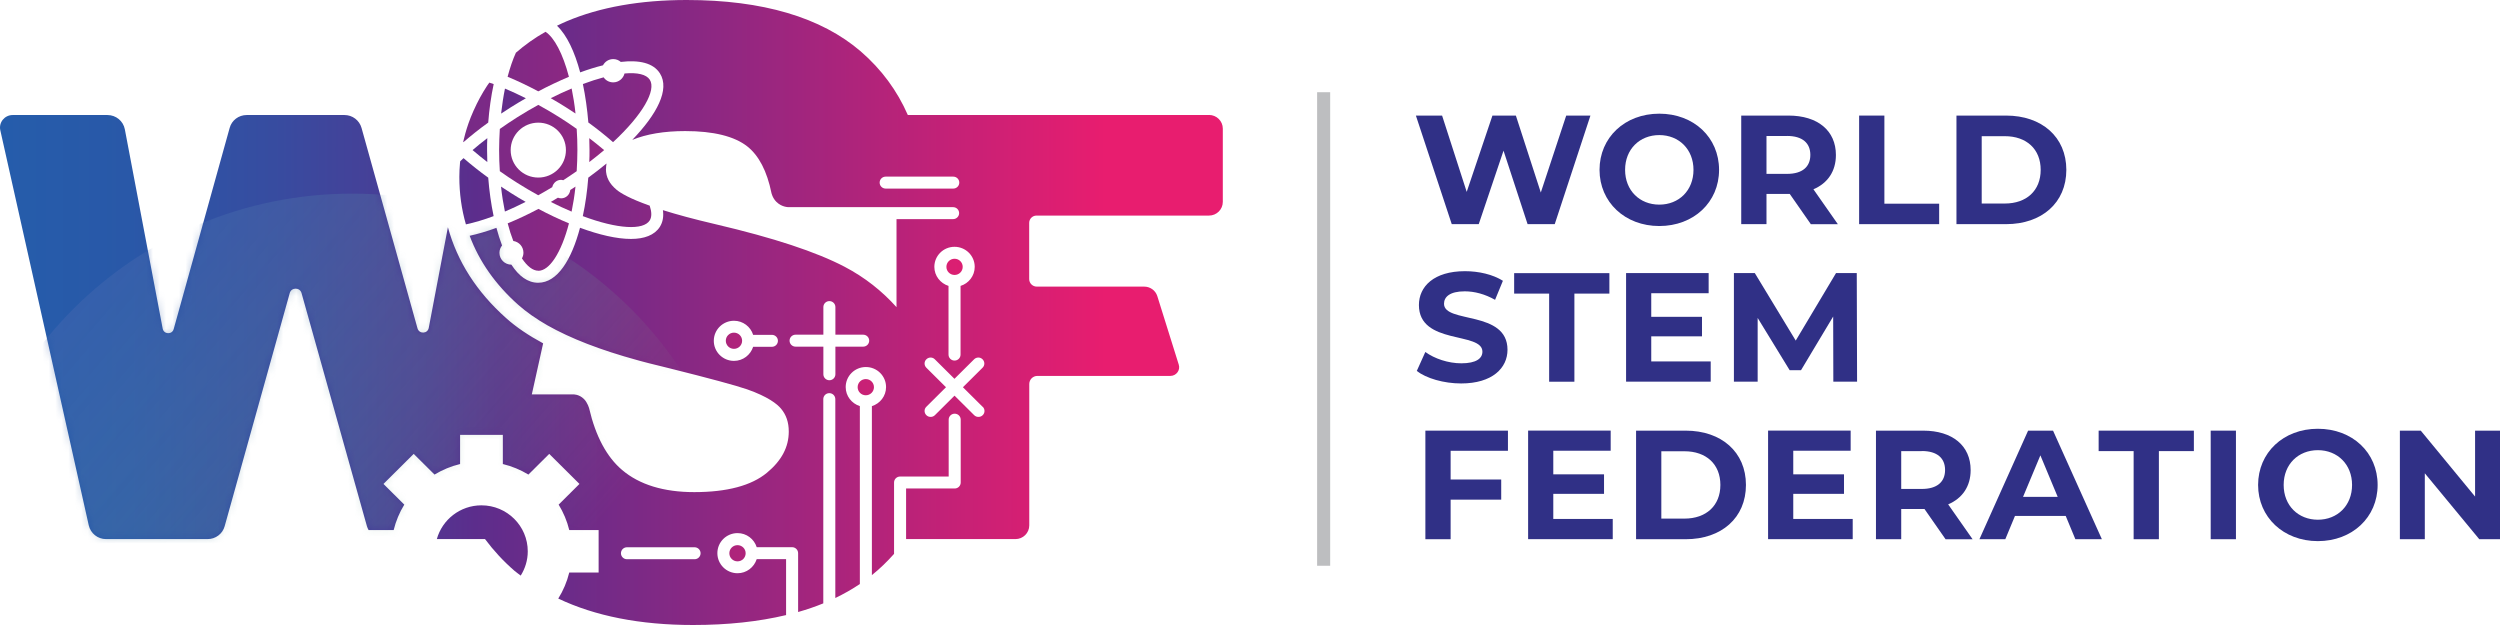
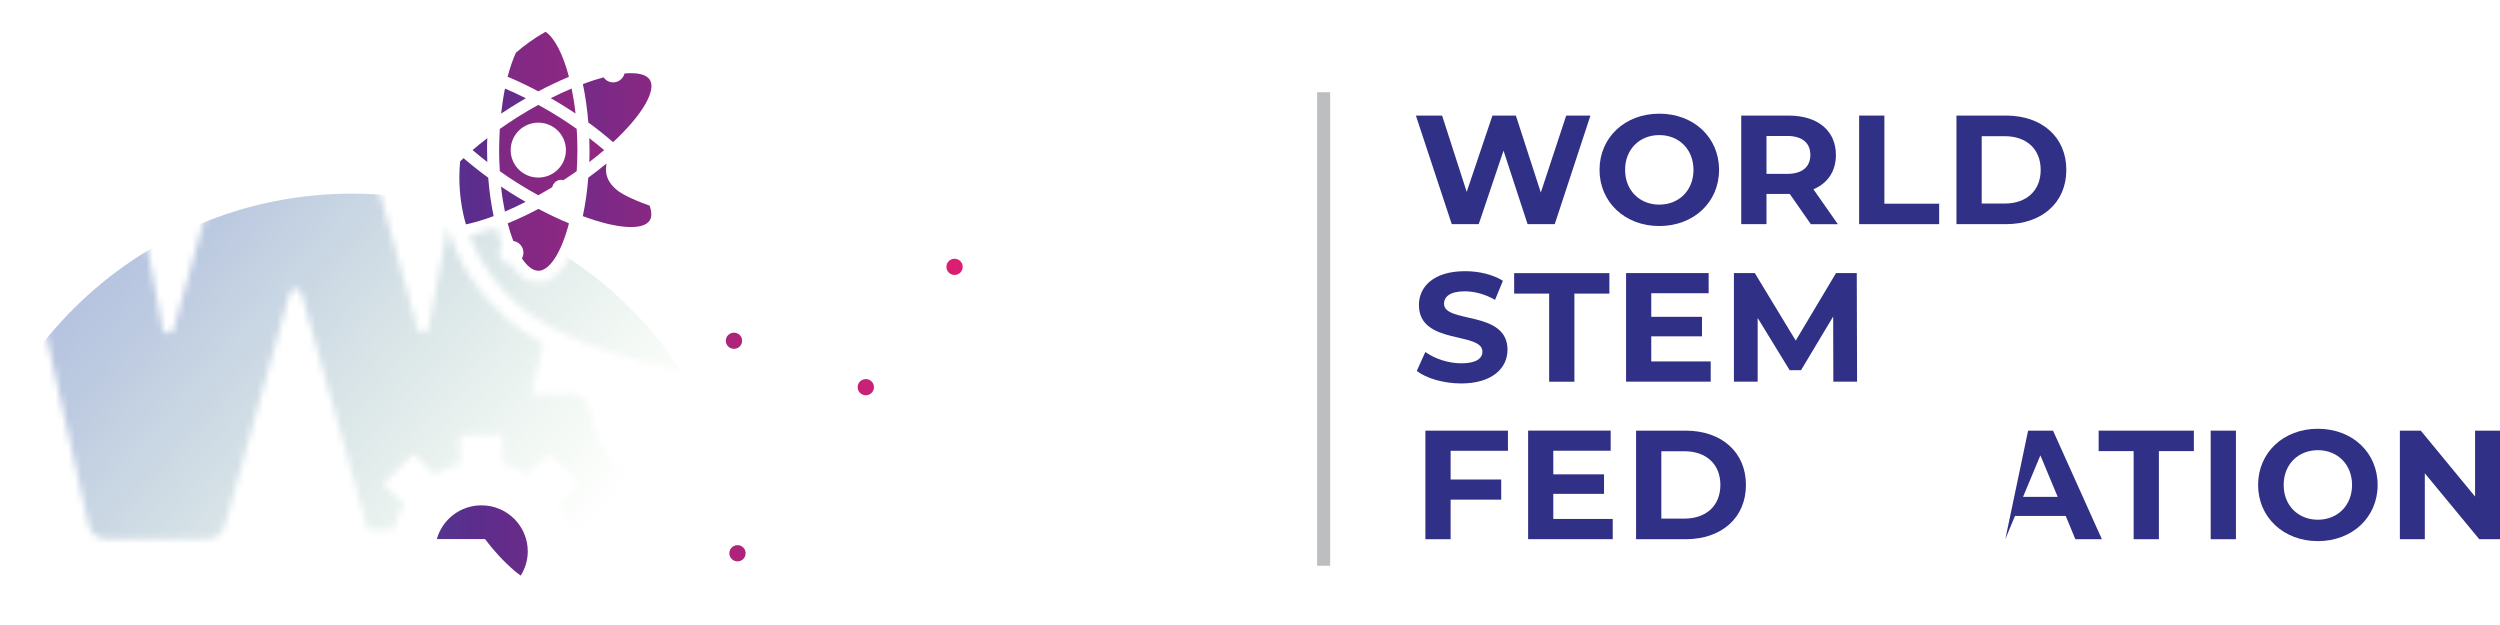
<svg xmlns="http://www.w3.org/2000/svg" width="384" height="96" viewBox="0 0 384 96" fill="none">
  <path d="M244.291 17.752L238.808 34.429H234.637L230.941 23.142L227.135 34.429H222.989L217.48 17.752H221.505L225.287 29.474L229.238 17.752H232.838L236.668 29.571L240.571 17.752H244.291Z" fill="#303086" />
  <path d="M245.688 26.089C245.688 21.135 249.566 17.461 254.868 17.461C260.169 17.461 264.048 21.11 264.048 26.089C264.048 31.068 260.145 34.718 254.868 34.718C249.591 34.718 245.688 31.044 245.688 26.089ZM260.12 26.089C260.12 22.923 257.871 20.748 254.868 20.748C251.864 20.748 249.615 22.911 249.615 26.089C249.615 29.268 251.864 31.431 254.868 31.431C257.871 31.431 260.12 29.268 260.12 26.089Z" fill="#303086" />
  <path d="M278.141 34.429L274.907 29.788H271.332V34.429H267.453V17.752H274.712C279.199 17.752 281.996 20.06 281.996 23.806C281.996 26.308 280.731 28.145 278.542 29.075L282.299 34.441H278.129L278.141 34.429ZM274.493 20.894H271.332V26.707H274.493C276.864 26.707 278.068 25.607 278.068 23.794C278.068 21.982 276.864 20.882 274.493 20.882V20.894Z" fill="#303086" />
  <path d="M285.562 17.752H289.441V31.287H297.855V34.429H285.562V17.752Z" fill="#303086" />
  <path d="M300.512 17.752H308.136C313.619 17.752 317.389 21.039 317.389 26.09C317.389 31.142 313.619 34.429 308.136 34.429H300.512V17.752ZM307.941 31.262C311.273 31.262 313.449 29.281 313.449 26.09C313.449 22.9 311.273 20.918 307.941 20.918H304.39V31.262H307.941Z" fill="#303086" />
  <path d="M217.618 56.978L218.931 54.065C220.342 55.092 222.457 55.805 224.464 55.805C226.762 55.805 227.698 55.044 227.698 54.017C227.698 50.899 217.946 53.038 217.946 46.851C217.946 44.011 220.244 41.654 225.023 41.654C227.139 41.654 229.291 42.15 230.847 43.129L229.643 46.053C228.087 45.171 226.482 44.748 224.987 44.748C222.688 44.748 221.801 45.606 221.801 46.657C221.801 49.727 231.552 47.612 231.552 53.727C231.552 56.518 229.23 58.899 224.427 58.899C221.764 58.899 219.077 58.114 217.594 56.965L217.618 56.978Z" fill="#303086" />
  <path d="M237.949 45.097H232.574V41.955H247.202V45.097H241.827V58.632H237.949V45.097Z" fill="#303086" />
  <path d="M262.764 55.528V58.622H249.766V41.945H262.448V45.039H253.632V48.664H261.426V51.661H253.632V55.516H262.764V55.528Z" fill="#303086" />
  <path d="M281.6 58.622L281.576 48.616L276.639 56.858H274.888L269.976 48.834V58.622H266.328V41.945H269.538L275.824 52.314L282.013 41.945H285.199L285.248 58.622H281.6Z" fill="#303086" />
  <path d="M222.816 69.241V73.652H230.586V76.746H222.816V82.824H218.938V66.147H231.62V69.241H222.816Z" fill="#303086" />
  <path d="M247.717 79.722V82.815H234.719V66.139H247.401V69.232H238.585V72.858H246.379V75.855H238.585V79.71H247.717V79.722Z" fill="#303086" />
  <path d="M251.301 66.147H258.925C264.408 66.147 268.178 69.434 268.178 74.486C268.178 79.537 264.421 82.824 258.925 82.824H251.301V66.147ZM258.73 79.658C262.062 79.658 264.25 77.676 264.25 74.486C264.25 71.296 262.074 69.314 258.73 69.314H255.18V79.658H258.73Z" fill="#303086" />
-   <path d="M284.576 79.722V82.815H271.578V66.139H284.26V69.232H275.445V72.858H283.239V75.855H275.445V79.71H284.576V79.722Z" fill="#303086" />
-   <path d="M298.836 82.824L295.602 78.184H292.027V82.824H288.148V66.147H295.407C299.894 66.147 302.691 68.456 302.691 72.202C302.691 74.703 301.426 76.54 299.238 77.471L302.995 82.836H298.824L298.836 82.824ZM295.189 69.29H292.027V75.102H295.189C297.56 75.102 298.763 74.002 298.763 72.19C298.763 70.377 297.56 69.277 295.189 69.277V69.29Z" fill="#303086" />
-   <path d="M317.293 79.247H309.499L308.015 82.824H304.039L311.517 66.147H315.347L322.849 82.824H318.776L317.293 79.247ZM316.064 76.323L313.402 69.942L310.739 76.323H316.064Z" fill="#303086" />
+   <path d="M317.293 79.247H309.499L308.015 82.824L311.517 66.147H315.347L322.849 82.824H318.776L317.293 79.247ZM316.064 76.323L313.402 69.942L310.739 76.323H316.064Z" fill="#303086" />
  <path d="M327.726 69.29H322.352V66.147H336.979V69.29H331.605V82.824H327.726V69.29Z" fill="#303086" />
  <path d="M339.562 66.147H343.441V82.824H339.562V66.147Z" fill="#303086" />
  <path d="M346.844 74.488C346.844 69.533 350.723 65.859 356.024 65.859C361.325 65.859 365.204 69.509 365.204 74.488C365.204 79.467 361.301 83.116 356.024 83.116C350.747 83.116 346.844 79.442 346.844 74.488ZM361.277 74.488C361.277 71.322 359.027 69.146 356.024 69.146C353.021 69.146 350.771 71.309 350.771 74.488C350.771 77.666 353.021 79.829 356.024 79.829C359.027 79.829 361.277 77.666 361.277 74.488Z" fill="#303086" />
  <path d="M384.002 66.147V82.824H380.817L372.451 72.697V82.824H368.621V66.147H371.831L380.172 76.274V66.147H384.002Z" fill="#303086" />
  <path d="M204.315 14.164H202.309V86.901H204.315V14.164Z" fill="#BDBEC0" />
  <path d="M76.969 17.449C77.467 17.123 77.966 16.785 78.477 16.471C79.23 15.999 79.996 15.54 80.775 15.093C79.668 14.537 78.598 14.041 77.564 13.606C77.321 14.791 77.127 16.084 76.969 17.449Z" fill="url(#paint0_linear_1145_3894)" />
  <path d="M92.798 23.057C92.08 22.452 91.314 21.836 90.512 21.22C90.536 21.836 90.548 22.452 90.548 23.057C90.548 23.661 90.548 24.289 90.512 24.893C91.314 24.277 92.08 23.661 92.798 23.057Z" fill="url(#paint1_linear_1145_3894)" />
  <path d="M72.578 23.044C73.296 23.661 74.061 24.277 74.852 24.893C74.828 24.277 74.815 23.661 74.815 23.057C74.815 22.452 74.815 21.836 74.852 21.22C74.061 21.824 73.296 22.44 72.578 23.057V23.044Z" fill="url(#paint2_linear_1145_3894)" />
  <path d="M75.005 27.299C73.643 26.32 72.379 25.305 71.199 24.29C71.029 24.447 70.859 24.616 70.688 24.773C70.688 24.882 70.664 24.979 70.652 25.088C70.591 25.776 70.555 26.465 70.555 27.166C70.555 29.728 70.895 32.157 71.564 34.465C72.877 34.187 74.3 33.764 75.82 33.196C75.43 31.335 75.151 29.341 74.993 27.311L75.005 27.299Z" fill="url(#paint3_linear_1145_3894)" />
  <path d="M82.683 16.108C81.625 16.688 80.555 17.316 79.461 18.005C78.537 18.585 77.649 19.189 76.773 19.806C76.713 20.857 76.664 21.933 76.664 23.044C76.664 24.156 76.701 25.244 76.773 26.295C77.637 26.911 78.537 27.516 79.461 28.096C80.555 28.785 81.625 29.413 82.671 29.993C83.388 29.594 84.106 29.183 84.823 28.748C84.969 28.108 85.504 27.624 86.185 27.624C86.306 27.624 86.404 27.661 86.513 27.685C87.23 27.226 87.911 26.754 88.58 26.295C88.641 25.244 88.689 24.168 88.689 23.044C88.689 21.921 88.653 20.845 88.58 19.794C87.729 19.189 86.841 18.585 85.893 17.993C84.799 17.304 83.716 16.676 82.659 16.096L82.683 16.108ZM82.683 27.274C80.336 27.274 78.439 25.389 78.439 23.056C78.439 20.724 80.336 18.839 82.683 18.839C85.03 18.839 86.926 20.724 86.926 23.056C86.926 25.389 85.03 27.274 82.683 27.274Z" fill="url(#paint4_linear_1145_3894)" />
-   <path d="M87.593 29.182C87.52 29.895 86.936 30.463 86.194 30.463C86.024 30.463 85.854 30.427 85.696 30.366C85.331 30.584 84.966 30.813 84.602 31.019C85.708 31.575 86.766 32.07 87.799 32.505C88.043 31.309 88.249 30.028 88.395 28.662C88.128 28.843 87.86 29.013 87.593 29.182Z" fill="url(#paint5_linear_1145_3894)" />
  <path d="M78.465 29.641C77.954 29.315 77.456 28.988 76.957 28.662C77.103 30.028 77.31 31.309 77.553 32.493C78.599 32.058 79.656 31.55 80.739 31.006C79.972 30.572 79.207 30.112 78.465 29.641Z" fill="url(#paint6_linear_1145_3894)" />
  <path d="M77.977 11.795C79.533 12.436 81.114 13.197 82.683 14.031C84.251 13.197 85.844 12.448 87.388 11.795C86.452 8.23 85.139 5.765 83.789 4.883C82.123 5.825 80.615 6.901 79.242 8.097C78.767 9.137 78.342 10.381 77.965 11.795H77.977Z" fill="url(#paint7_linear_1145_3894)" />
  <path d="M90.37 18.816C91.708 19.782 92.972 20.797 94.164 21.837C98.736 17.607 100.839 13.849 99.806 12.242C99.283 11.432 97.909 11.106 95.927 11.287C95.732 12.072 95.027 12.652 94.188 12.652C93.58 12.652 93.033 12.35 92.717 11.879C91.732 12.145 90.662 12.483 89.531 12.906C89.92 14.767 90.2 16.773 90.37 18.816Z" fill="url(#paint8_linear_1145_3894)" />
  <path d="M82.686 41.595C84.388 41.595 86.212 38.851 87.392 34.307C85.847 33.667 84.267 32.918 82.698 32.084C81.093 32.942 79.513 33.679 77.981 34.307C78.236 35.298 78.528 36.205 78.844 37.014C79.731 37.147 80.4 37.897 80.4 38.815C80.4 39.129 80.315 39.431 80.169 39.685C80.972 40.906 81.847 41.583 82.686 41.583V41.595Z" fill="url(#paint9_linear_1145_3894)" />
-   <path d="M72.778 16.906C72.62 17.268 72.462 17.631 72.316 17.994C72.291 18.054 72.267 18.114 72.243 18.187C71.841 19.214 71.513 20.265 71.258 21.341C71.221 21.498 71.185 21.643 71.148 21.8C71.161 21.812 71.173 21.824 71.185 21.837C72.364 20.821 73.629 19.806 74.991 18.828C75.149 16.785 75.428 14.779 75.83 12.918C75.599 12.834 75.392 12.773 75.161 12.688C75.052 12.846 74.93 13.003 74.82 13.172C74.018 14.392 73.349 15.637 72.778 16.918V16.906Z" fill="url(#paint10_linear_1145_3894)" />
  <path d="M93.082 25.958C93.082 25.656 93.119 25.378 93.167 25.112C92.267 25.849 91.331 26.575 90.359 27.288C90.2 29.342 89.921 31.336 89.519 33.197C94.882 35.203 98.821 35.396 99.794 33.861C100.134 33.33 100.11 32.544 99.794 31.59C96.718 30.502 95.344 29.668 94.724 29.161C93.593 28.218 93.07 27.203 93.07 25.958H93.082Z" fill="url(#paint11_linear_1145_3894)" />
  <path d="M112.027 84.98C112.027 85.669 112.587 86.225 113.28 86.225C113.973 86.225 114.532 85.669 114.532 84.98C114.532 84.291 113.973 83.735 113.28 83.735C112.587 83.735 112.027 84.291 112.027 84.98Z" fill="url(#paint12_linear_1145_3894)" />
  <path d="M112.737 51.094C112.044 51.094 111.484 51.65 111.484 52.339C111.484 53.027 112.044 53.583 112.737 53.583C113.43 53.583 113.989 53.027 113.989 52.339C113.989 51.65 113.43 51.094 112.737 51.094Z" fill="url(#paint13_linear_1145_3894)" />
  <path d="M86.892 16.459C87.403 16.773 87.901 17.111 88.4 17.438C88.254 16.06 88.047 14.779 87.804 13.595C86.77 14.03 85.7 14.525 84.594 15.081C85.372 15.528 86.138 15.975 86.892 16.459Z" fill="url(#paint14_linear_1145_3894)" />
-   <path d="M185.684 17.668H139.443C137.813 13.934 135.406 10.659 132.208 7.891C126.128 2.659 117.13 0 105.458 0C98.357 0 92.156 1.1 87.049 3.263C86.538 3.48 86.052 3.71 85.553 3.952C87.085 5.402 88.277 7.976 89.116 11.118C90.332 10.671 91.499 10.308 92.618 10.03C92.921 9.462 93.505 9.076 94.198 9.076C94.648 9.076 95.049 9.245 95.353 9.511C98.162 9.184 100.339 9.656 101.36 11.263C102.941 13.74 100.874 17.583 97.116 21.486C99.293 20.592 102.017 20.133 105.251 20.133C109.592 20.133 112.802 20.93 114.784 22.489C116.559 23.891 117.811 26.284 118.492 29.631C118.492 29.631 118.65 30.405 119.258 31.009C120.122 31.867 121.179 31.819 121.179 31.819H137.704H146.398C146.908 31.819 147.322 32.23 147.322 32.737C147.322 33.245 146.908 33.656 146.398 33.656H137.704V47.178C135.491 44.713 132.852 42.61 129.74 40.979C125.35 38.683 118.869 36.544 109.908 34.441C106.54 33.656 103.901 32.931 101.822 32.278C101.956 33.233 101.822 34.103 101.348 34.852C100.521 36.133 98.953 36.701 96.91 36.701C94.733 36.701 92.01 36.06 89.091 34.985C87.79 39.891 85.626 43.432 82.659 43.432C81.054 43.432 79.68 42.393 78.549 40.653C77.528 40.653 76.713 39.831 76.713 38.828C76.713 38.405 76.871 38.006 77.115 37.704C76.798 36.858 76.507 35.964 76.251 34.997C74.804 35.529 73.43 35.928 72.141 36.218C73.613 40.157 76.093 43.698 79.583 46.804C80.835 47.915 82.331 48.967 84.058 49.958C87.62 51.976 92.216 53.764 97.955 55.335C98.114 55.384 98.272 55.42 98.442 55.468C99.208 55.674 99.986 55.879 100.801 56.072C100.874 56.085 100.934 56.109 101.007 56.121C101.676 56.29 102.321 56.447 102.953 56.604C109.032 58.127 113.021 59.202 114.772 59.807C117.957 60.931 119.356 62.042 119.964 62.767C120.766 63.722 121.155 64.87 121.155 66.284C121.155 68.665 120.061 70.743 117.799 72.616C115.428 74.586 111.671 75.589 106.637 75.589C101.931 75.589 98.211 74.441 95.56 72.193C93.189 70.187 91.487 66.997 90.49 62.719C90.49 62.719 90.246 61.837 89.699 61.293C88.921 60.52 88.034 60.58 88.034 60.58H81.686L83.425 52.737C81.188 51.529 79.279 50.248 77.722 48.846C73.224 44.834 70.233 40.169 68.798 34.9L65.855 50.369C65.685 51.287 64.384 51.335 64.129 50.441L55.532 19.649C55.204 18.477 54.134 17.668 52.918 17.668H37.889C36.661 17.668 35.591 18.477 35.275 19.649L26.678 50.55C26.435 51.432 25.158 51.372 24.988 50.477L19.176 19.867C18.933 18.586 17.814 17.668 16.501 17.668H1.947C0.706 17.668 -0.23 18.816 0.05 20.024L13.632 80.689C13.911 81.921 15.005 82.804 16.282 82.804H31.895C33.111 82.804 34.193 81.994 34.509 80.822L44.504 45.015C44.759 44.109 46.06 44.109 46.315 45.015L56.359 80.822C56.42 81.027 56.505 81.233 56.614 81.414H60.469C60.809 80.012 61.368 78.707 62.098 77.511L58.9 74.332L63.545 69.716L66.743 72.894C67.947 72.169 69.26 71.613 70.67 71.275V66.791H77.236V71.275C78.647 71.613 79.96 72.169 81.164 72.894L84.362 69.716L89.006 74.332L85.808 77.511C86.538 78.707 87.097 80.012 87.438 81.414H91.949V87.94H87.438C87.085 89.378 86.514 90.719 85.748 91.94C91.389 94.622 98.308 96 106.467 96C111.768 96 116.535 95.48 120.742 94.477V85.885H116.231C115.829 87.13 114.674 88.048 113.288 88.048C111.574 88.048 110.188 86.671 110.188 84.967C110.188 83.263 111.574 81.885 113.288 81.885C114.674 81.885 115.842 82.804 116.231 84.048H121.666C122.176 84.048 122.59 84.459 122.59 84.967V94.006C123.94 93.619 125.228 93.184 126.457 92.677V61.305C126.457 60.798 126.87 60.387 127.381 60.387C127.891 60.387 128.305 60.798 128.305 61.305V91.855C129.63 91.215 130.895 90.501 132.074 89.704V62.381C130.822 61.982 129.898 60.834 129.898 59.456C129.898 57.752 131.284 56.375 132.998 56.375C134.713 56.375 136.099 57.752 136.099 59.456C136.099 60.834 135.175 61.994 133.922 62.381V88.338C135.163 87.347 136.281 86.248 137.327 85.076V74.115C137.327 73.607 137.74 73.196 138.251 73.196H145.717V64.459C145.717 63.952 146.13 63.541 146.641 63.541C147.151 63.541 147.565 63.952 147.565 64.459V74.115C147.565 74.622 147.151 75.033 146.641 75.033H139.175V82.804H155.979C157.146 82.804 158.095 81.861 158.095 80.701V58.985C158.095 58.296 158.654 57.74 159.347 57.74H179.775C180.686 57.74 181.343 56.846 181.051 55.988L177.756 45.462C177.476 44.604 176.662 44.024 175.75 44.024H159.25C158.605 44.024 158.083 43.505 158.083 42.864V34.236C158.083 33.619 158.581 33.112 159.213 33.112H185.708C186.875 33.112 187.824 32.169 187.824 31.009V19.758C187.824 18.598 186.875 17.656 185.708 17.656L185.684 17.668ZM118.565 53.269H115.683C115.282 54.514 114.127 55.432 112.741 55.432C111.027 55.432 109.64 54.054 109.64 52.35C109.64 50.647 111.027 49.269 112.741 49.269C114.127 49.269 115.294 50.187 115.683 51.432H118.565C119.076 51.432 119.489 51.843 119.489 52.35C119.489 52.858 119.076 53.269 118.565 53.269ZM106.686 85.897H96.302C95.791 85.897 95.378 85.486 95.378 84.979C95.378 84.471 95.791 84.06 96.302 84.06H106.686C107.196 84.06 107.61 84.471 107.61 84.979C107.61 85.486 107.196 85.897 106.686 85.897ZM132.585 53.245H128.317V57.486C128.317 57.994 127.903 58.405 127.393 58.405C126.882 58.405 126.469 57.994 126.469 57.486V53.245H122.201C121.69 53.245 121.277 52.834 121.277 52.326C121.277 51.819 121.69 51.408 122.201 51.408H126.469V47.166C126.469 46.659 126.882 46.248 127.393 46.248C127.903 46.248 128.317 46.659 128.317 47.166V51.408H132.585C133.095 51.408 133.509 51.819 133.509 52.326C133.509 52.834 133.095 53.245 132.585 53.245ZM146.422 28.967H136.038C135.527 28.967 135.114 28.556 135.114 28.048C135.114 27.541 135.527 27.13 136.038 27.13H146.422C146.933 27.13 147.346 27.541 147.346 28.048C147.346 28.556 146.933 28.967 146.422 28.967ZM146.616 37.909C148.331 37.909 149.717 39.287 149.717 40.991C149.717 42.369 148.793 43.529 147.541 43.915V54.465C147.541 54.973 147.127 55.384 146.616 55.384C146.106 55.384 145.692 54.973 145.692 54.465V43.915C144.44 43.517 143.516 42.369 143.516 40.991C143.516 39.287 144.902 37.909 146.616 37.909ZM150.945 62.477C151.31 62.84 151.31 63.42 150.945 63.77C150.763 63.952 150.532 64.036 150.289 64.036C150.045 64.036 149.814 63.952 149.632 63.77L146.616 60.773L143.601 63.77C143.419 63.952 143.188 64.036 142.944 64.036C142.701 64.036 142.47 63.952 142.288 63.77C141.923 63.408 141.923 62.828 142.288 62.477L145.303 59.48L142.288 56.483C141.923 56.121 141.923 55.541 142.288 55.19C142.653 54.828 143.236 54.828 143.589 55.19L146.604 58.187L149.62 55.19C149.985 54.828 150.568 54.828 150.921 55.19C151.286 55.553 151.286 56.133 150.921 56.483L147.905 59.48L150.921 62.477H150.945Z" fill="url(#paint15_linear_1145_3894)" />
  <path d="M146.62 42.234C147.313 42.234 147.872 41.678 147.872 40.989C147.872 40.3 147.313 39.744 146.62 39.744C145.927 39.744 145.367 40.3 145.367 40.989C145.367 41.678 145.927 42.234 146.62 42.234Z" fill="url(#paint16_linear_1145_3894)" />
  <path d="M132.987 58.225C132.294 58.225 131.734 58.781 131.734 59.469C131.734 60.158 132.294 60.714 132.987 60.714C133.68 60.714 134.239 60.158 134.239 59.469C134.239 58.781 133.68 58.225 132.987 58.225Z" fill="url(#paint17_linear_1145_3894)" />
  <path d="M67.094 82.803H74.499C75.836 84.592 77.344 86.223 79.022 87.674C79.326 87.939 79.666 88.157 79.983 88.411C80.663 87.323 81.065 86.054 81.065 84.689C81.065 80.785 77.879 77.619 73.951 77.619C70.681 77.619 67.921 79.819 67.094 82.816V82.803Z" fill="url(#paint18_linear_1145_3894)" />
  <mask id="mask0_1145_3894" style="mask-type:luminance" maskUnits="userSpaceOnUse" x="0" y="0" width="188" height="96">
    <path d="M185.684 17.668H139.443C137.813 13.934 135.406 10.659 132.208 7.891C126.128 2.659 117.13 0 105.458 0C98.357 0 92.156 1.1 87.049 3.263C86.538 3.48 86.052 3.71 85.553 3.952C87.085 5.402 88.277 7.976 89.116 11.118C90.332 10.671 91.499 10.308 92.618 10.03C92.921 9.462 93.505 9.076 94.198 9.076C94.648 9.076 95.049 9.245 95.353 9.511C98.162 9.184 100.339 9.656 101.36 11.263C102.941 13.74 100.874 17.583 97.116 21.486C99.293 20.592 102.017 20.133 105.251 20.133C109.592 20.133 112.802 20.93 114.784 22.489C116.559 23.891 117.811 26.284 118.492 29.631C118.492 29.631 118.65 30.405 119.258 31.009C120.122 31.867 121.179 31.819 121.179 31.819H137.704H146.398C146.908 31.819 147.322 32.23 147.322 32.737C147.322 33.245 146.908 33.656 146.398 33.656H137.704V47.178C135.491 44.713 132.852 42.61 129.74 40.979C125.35 38.683 118.869 36.544 109.908 34.441C106.54 33.656 103.901 32.931 101.822 32.278C101.956 33.233 101.822 34.103 101.348 34.852C100.521 36.133 98.953 36.701 96.91 36.701C94.733 36.701 92.01 36.06 89.091 34.985C87.79 39.891 85.626 43.432 82.659 43.432C81.054 43.432 79.68 42.393 78.549 40.653C77.528 40.653 76.713 39.831 76.713 38.828C76.713 38.405 76.871 38.006 77.115 37.704C76.798 36.858 76.507 35.964 76.251 34.997C74.804 35.529 73.43 35.928 72.141 36.218C73.613 40.157 76.093 43.698 79.583 46.804C80.835 47.915 82.331 48.967 84.058 49.958C87.62 51.976 92.216 53.764 97.955 55.335C98.114 55.384 98.272 55.42 98.442 55.468C99.208 55.674 99.986 55.879 100.801 56.072C100.874 56.085 100.934 56.109 101.007 56.121C101.676 56.29 102.321 56.447 102.953 56.604C109.032 58.127 113.021 59.202 114.772 59.807C117.957 60.931 119.356 62.042 119.964 62.767C120.766 63.722 121.155 64.87 121.155 66.284C121.155 68.665 120.061 70.743 117.799 72.616C115.428 74.586 111.671 75.589 106.637 75.589C101.931 75.589 98.211 74.441 95.56 72.193C93.189 70.187 91.487 66.997 90.49 62.719C90.49 62.719 90.246 61.837 89.699 61.293C88.921 60.52 88.034 60.58 88.034 60.58H81.686L83.425 52.737C81.188 51.529 79.279 50.248 77.722 48.846C73.224 44.834 70.233 40.169 68.798 34.9L65.855 50.369C65.685 51.287 64.384 51.335 64.129 50.441L55.532 19.649C55.204 18.477 54.134 17.668 52.918 17.668H37.889C36.661 17.668 35.591 18.477 35.275 19.649L26.678 50.55C26.435 51.432 25.158 51.372 24.988 50.477L19.176 19.867C18.933 18.586 17.814 17.668 16.501 17.668H1.947C0.706 17.668 -0.23 18.816 0.05 20.024L13.632 80.689C13.911 81.921 15.005 82.804 16.282 82.804H31.895C33.111 82.804 34.193 81.994 34.509 80.822L44.504 45.015C44.759 44.109 46.06 44.109 46.315 45.015L56.359 80.822C56.42 81.027 56.505 81.233 56.614 81.414H60.469C60.809 80.012 61.368 78.707 62.098 77.511L58.9 74.332L63.545 69.716L66.743 72.894C67.947 72.169 69.26 71.613 70.67 71.275V66.791H77.236V71.275C78.647 71.613 79.96 72.169 81.164 72.894L84.362 69.716L89.006 74.332L85.808 77.511C86.538 78.707 87.097 80.012 87.438 81.414H91.949V87.94H87.438C87.085 89.378 86.514 90.719 85.748 91.94C91.389 94.622 98.308 96 106.467 96C111.768 96 116.535 95.48 120.742 94.477V85.885H116.231C115.829 87.13 114.674 88.048 113.288 88.048C111.574 88.048 110.188 86.671 110.188 84.967C110.188 83.263 111.574 81.885 113.288 81.885C114.674 81.885 115.842 82.804 116.231 84.048H121.666C122.176 84.048 122.59 84.459 122.59 84.967V94.006C123.94 93.619 125.228 93.184 126.457 92.677V61.305C126.457 60.798 126.87 60.387 127.381 60.387C127.891 60.387 128.305 60.798 128.305 61.305V91.855C129.63 91.215 130.895 90.501 132.074 89.704V62.381C130.822 61.982 129.898 60.834 129.898 59.456C129.898 57.752 131.284 56.375 132.998 56.375C134.713 56.375 136.099 57.752 136.099 59.456C136.099 60.834 135.175 61.994 133.922 62.381V88.338C135.163 87.347 136.281 86.248 137.327 85.076V74.115C137.327 73.607 137.74 73.196 138.251 73.196H145.717V64.459C145.717 63.952 146.13 63.541 146.641 63.541C147.151 63.541 147.565 63.952 147.565 64.459V74.115C147.565 74.622 147.151 75.033 146.641 75.033H139.175V82.804H155.979C157.146 82.804 158.095 81.861 158.095 80.701V58.985C158.095 58.296 158.654 57.74 159.347 57.74H179.775C180.686 57.74 181.343 56.846 181.051 55.988L177.756 45.462C177.476 44.604 176.662 44.024 175.75 44.024H159.25C158.605 44.024 158.083 43.505 158.083 42.864V34.236C158.083 33.619 158.581 33.112 159.213 33.112H185.708C186.875 33.112 187.824 32.169 187.824 31.009V19.758C187.824 18.598 186.875 17.656 185.708 17.656L185.684 17.668ZM118.565 53.269H115.683C115.282 54.514 114.127 55.432 112.741 55.432C111.027 55.432 109.64 54.054 109.64 52.35C109.64 50.647 111.027 49.269 112.741 49.269C114.127 49.269 115.294 50.187 115.683 51.432H118.565C119.076 51.432 119.489 51.843 119.489 52.35C119.489 52.858 119.076 53.269 118.565 53.269ZM106.686 85.897H96.302C95.791 85.897 95.378 85.486 95.378 84.979C95.378 84.471 95.791 84.06 96.302 84.06H106.686C107.196 84.06 107.61 84.471 107.61 84.979C107.61 85.486 107.196 85.897 106.686 85.897ZM132.585 53.245H128.317V57.486C128.317 57.994 127.903 58.405 127.393 58.405C126.882 58.405 126.469 57.994 126.469 57.486V53.245H122.201C121.69 53.245 121.277 52.834 121.277 52.326C121.277 51.819 121.69 51.408 122.201 51.408H126.469V47.166C126.469 46.659 126.882 46.248 127.393 46.248C127.903 46.248 128.317 46.659 128.317 47.166V51.408H132.585C133.095 51.408 133.509 51.819 133.509 52.326C133.509 52.834 133.095 53.245 132.585 53.245ZM146.422 28.967H136.038C135.527 28.967 135.114 28.556 135.114 28.048C135.114 27.541 135.527 27.13 136.038 27.13H146.422C146.933 27.13 147.346 27.541 147.346 28.048C147.346 28.556 146.933 28.967 146.422 28.967ZM146.616 37.909C148.331 37.909 149.717 39.287 149.717 40.991C149.717 42.369 148.793 43.529 147.541 43.915V54.465C147.541 54.973 147.127 55.384 146.616 55.384C146.106 55.384 145.692 54.973 145.692 54.465V43.915C144.44 43.517 143.516 42.369 143.516 40.991C143.516 39.287 144.902 37.909 146.616 37.909ZM150.945 62.477C151.31 62.84 151.31 63.42 150.945 63.77C150.763 63.952 150.532 64.036 150.289 64.036C150.045 64.036 149.814 63.952 149.632 63.77L146.616 60.773L143.601 63.77C143.419 63.952 143.188 64.036 142.944 64.036C142.701 64.036 142.47 63.952 142.288 63.77C141.923 63.408 141.923 62.828 142.288 62.477L145.303 59.48L142.288 56.483C141.923 56.121 141.923 55.541 142.288 55.19C142.653 54.828 143.236 54.828 143.589 55.19L146.604 58.187L149.62 55.19C149.985 54.828 150.568 54.828 150.921 55.19C151.286 55.553 151.286 56.133 150.921 56.483L147.905 59.48L150.921 62.477H150.945Z" fill="white" />
  </mask>
  <g mask="url(#mask0_1145_3894)">
    <path style="mix-blend-mode:multiply" opacity="0.4" d="M54.093 149.766C87.442 149.766 114.476 122.898 114.476 89.754C114.476 56.611 87.442 29.742 54.093 29.742C20.745 29.742 -6.289 56.611 -6.289 89.754C-6.289 122.898 20.745 149.766 54.093 149.766Z" fill="url(#paint19_linear_1145_3894)" />
  </g>
  <defs>
    <linearGradient id="paint0_linear_1145_3894" x1="0.159" y1="15.528" x2="173.792" y2="15.528" gradientUnits="userSpaceOnUse">
      <stop stop-color="#255DAB" />
      <stop offset="0.11" stop-color="#2958A8" />
      <stop offset="0.23" stop-color="#374CA0" />
      <stop offset="0.36" stop-color="#4E3993" />
      <stop offset="0.42" stop-color="#5C2D8C" />
      <stop offset="0.92" stop-color="#E81D6F" />
    </linearGradient>
    <linearGradient id="paint1_linear_1145_3894" x1="-37.305" y1="23.057" x2="173.79" y2="23.057" gradientUnits="userSpaceOnUse">
      <stop stop-color="#255DAB" />
      <stop offset="0.11" stop-color="#2958A8" />
      <stop offset="0.23" stop-color="#374CA0" />
      <stop offset="0.36" stop-color="#4E3993" />
      <stop offset="0.42" stop-color="#5C2D8C" />
      <stop offset="0.92" stop-color="#E81D6F" />
    </linearGradient>
    <linearGradient id="paint2_linear_1145_3894" x1="0.158" y1="23.057" x2="173.791" y2="23.057" gradientUnits="userSpaceOnUse">
      <stop stop-color="#255DAB" />
      <stop offset="0.11" stop-color="#2958A8" />
      <stop offset="0.23" stop-color="#374CA0" />
      <stop offset="0.36" stop-color="#4E3993" />
      <stop offset="0.42" stop-color="#5C2D8C" />
      <stop offset="0.92" stop-color="#E81D6F" />
    </linearGradient>
    <linearGradient id="paint3_linear_1145_3894" x1="0.165" y1="29.366" x2="173.798" y2="29.366" gradientUnits="userSpaceOnUse">
      <stop stop-color="#255DAB" />
      <stop offset="0.11" stop-color="#2958A8" />
      <stop offset="0.23" stop-color="#374CA0" />
      <stop offset="0.36" stop-color="#4E3993" />
      <stop offset="0.42" stop-color="#5C2D8C" />
      <stop offset="0.92" stop-color="#E81D6F" />
    </linearGradient>
    <linearGradient id="paint4_linear_1145_3894" x1="-37.304" y1="23.044" x2="173.792" y2="23.044" gradientUnits="userSpaceOnUse">
      <stop stop-color="#255DAB" />
      <stop offset="0.11" stop-color="#2958A8" />
      <stop offset="0.23" stop-color="#374CA0" />
      <stop offset="0.36" stop-color="#4E3993" />
      <stop offset="0.42" stop-color="#5C2D8C" />
      <stop offset="0.92" stop-color="#E81D6F" />
    </linearGradient>
    <linearGradient id="paint5_linear_1145_3894" x1="-37.306" y1="30.584" x2="173.789" y2="30.584" gradientUnits="userSpaceOnUse">
      <stop stop-color="#255DAB" />
      <stop offset="0.11" stop-color="#2958A8" />
      <stop offset="0.23" stop-color="#374CA0" />
      <stop offset="0.36" stop-color="#4E3993" />
      <stop offset="0.42" stop-color="#5C2D8C" />
      <stop offset="0.92" stop-color="#E81D6F" />
    </linearGradient>
    <linearGradient id="paint6_linear_1145_3894" x1="0.16" y1="30.572" x2="173.793" y2="30.572" gradientUnits="userSpaceOnUse">
      <stop stop-color="#255DAB" />
      <stop offset="0.11" stop-color="#2958A8" />
      <stop offset="0.23" stop-color="#374CA0" />
      <stop offset="0.36" stop-color="#4E3993" />
      <stop offset="0.42" stop-color="#5C2D8C" />
      <stop offset="0.92" stop-color="#E81D6F" />
    </linearGradient>
    <linearGradient id="paint7_linear_1145_3894" x1="-37.304" y1="9.451" x2="173.791" y2="9.451" gradientUnits="userSpaceOnUse">
      <stop stop-color="#255DAB" />
      <stop offset="0.11" stop-color="#2958A8" />
      <stop offset="0.23" stop-color="#374CA0" />
      <stop offset="0.36" stop-color="#4E3993" />
      <stop offset="0.42" stop-color="#5C2D8C" />
      <stop offset="0.92" stop-color="#E81D6F" />
    </linearGradient>
    <linearGradient id="paint8_linear_1145_3894" x1="0.161" y1="16.532" x2="173.794" y2="16.532" gradientUnits="userSpaceOnUse">
      <stop stop-color="#255DAB" />
      <stop offset="0.11" stop-color="#2958A8" />
      <stop offset="0.23" stop-color="#374CA0" />
      <stop offset="0.36" stop-color="#4E3993" />
      <stop offset="0.42" stop-color="#5C2D8C" />
      <stop offset="0.92" stop-color="#E81D6F" />
    </linearGradient>
    <linearGradient id="paint9_linear_1145_3894" x1="-37.301" y1="36.845" x2="173.795" y2="36.845" gradientUnits="userSpaceOnUse">
      <stop stop-color="#255DAB" />
      <stop offset="0.11" stop-color="#2958A8" />
      <stop offset="0.23" stop-color="#374CA0" />
      <stop offset="0.36" stop-color="#4E3993" />
      <stop offset="0.42" stop-color="#5C2D8C" />
      <stop offset="0.92" stop-color="#E81D6F" />
    </linearGradient>
    <linearGradient id="paint10_linear_1145_3894" x1="-37.299" y1="17.244" x2="173.796" y2="17.244" gradientUnits="userSpaceOnUse">
      <stop stop-color="#255DAB" />
      <stop offset="0.11" stop-color="#2958A8" />
      <stop offset="0.23" stop-color="#374CA0" />
      <stop offset="0.36" stop-color="#4E3993" />
      <stop offset="0.42" stop-color="#5C2D8C" />
      <stop offset="0.92" stop-color="#E81D6F" />
    </linearGradient>
    <linearGradient id="paint11_linear_1145_3894" x1="0.162" y1="29.994" x2="173.795" y2="29.994" gradientUnits="userSpaceOnUse">
      <stop stop-color="#255DAB" />
      <stop offset="0.11" stop-color="#2958A8" />
      <stop offset="0.23" stop-color="#374CA0" />
      <stop offset="0.36" stop-color="#4E3993" />
      <stop offset="0.42" stop-color="#5C2D8C" />
      <stop offset="0.92" stop-color="#E81D6F" />
    </linearGradient>
    <linearGradient id="paint12_linear_1145_3894" x1="-37.3" y1="84.98" x2="173.796" y2="84.98" gradientUnits="userSpaceOnUse">
      <stop stop-color="#255DAB" />
      <stop offset="0.11" stop-color="#2958A8" />
      <stop offset="0.23" stop-color="#374CA0" />
      <stop offset="0.36" stop-color="#4E3993" />
      <stop offset="0.42" stop-color="#5C2D8C" />
      <stop offset="0.92" stop-color="#E81D6F" />
    </linearGradient>
    <linearGradient id="paint13_linear_1145_3894" x1="-37.307" y1="52.35" x2="173.788" y2="52.35" gradientUnits="userSpaceOnUse">
      <stop stop-color="#255DAB" />
      <stop offset="0.11" stop-color="#2958A8" />
      <stop offset="0.23" stop-color="#374CA0" />
      <stop offset="0.36" stop-color="#4E3993" />
      <stop offset="0.42" stop-color="#5C2D8C" />
      <stop offset="0.92" stop-color="#E81D6F" />
    </linearGradient>
    <linearGradient id="paint14_linear_1145_3894" x1="-37.302" y1="15.516" x2="173.793" y2="15.516" gradientUnits="userSpaceOnUse">
      <stop stop-color="#255DAB" />
      <stop offset="0.11" stop-color="#2958A8" />
      <stop offset="0.23" stop-color="#374CA0" />
      <stop offset="0.36" stop-color="#4E3993" />
      <stop offset="0.42" stop-color="#5C2D8C" />
      <stop offset="0.92" stop-color="#E81D6F" />
    </linearGradient>
    <linearGradient id="paint15_linear_1145_3894" x1="-0.546" y1="48" x2="184.577" y2="48" gradientUnits="userSpaceOnUse">
      <stop stop-color="#255DAB" />
      <stop offset="0.11" stop-color="#2958A8" />
      <stop offset="0.23" stop-color="#374CA0" />
      <stop offset="0.36" stop-color="#4E3993" />
      <stop offset="0.42" stop-color="#5C2D8C" />
      <stop offset="0.92" stop-color="#E81D6F" />
    </linearGradient>
    <linearGradient id="paint16_linear_1145_3894" x1="-37.3" y1="40.989" x2="173.795" y2="40.989" gradientUnits="userSpaceOnUse">
      <stop stop-color="#255DAB" />
      <stop offset="0.11" stop-color="#2958A8" />
      <stop offset="0.23" stop-color="#374CA0" />
      <stop offset="0.36" stop-color="#4E3993" />
      <stop offset="0.42" stop-color="#5C2D8C" />
      <stop offset="0.92" stop-color="#E81D6F" />
    </linearGradient>
    <linearGradient id="paint17_linear_1145_3894" x1="-37.302" y1="59.469" x2="173.793" y2="59.469" gradientUnits="userSpaceOnUse">
      <stop stop-color="#255DAB" />
      <stop offset="0.11" stop-color="#2958A8" />
      <stop offset="0.23" stop-color="#374CA0" />
      <stop offset="0.36" stop-color="#4E3993" />
      <stop offset="0.42" stop-color="#5C2D8C" />
      <stop offset="0.92" stop-color="#E81D6F" />
    </linearGradient>
    <linearGradient id="paint18_linear_1145_3894" x1="0.158" y1="83.009" x2="173.79" y2="83.009" gradientUnits="userSpaceOnUse">
      <stop stop-color="#255DAB" />
      <stop offset="0.11" stop-color="#2958A8" />
      <stop offset="0.23" stop-color="#374CA0" />
      <stop offset="0.36" stop-color="#4E3993" />
      <stop offset="0.42" stop-color="#5C2D8C" />
      <stop offset="0.92" stop-color="#E81D6F" />
    </linearGradient>
    <linearGradient id="paint19_linear_1145_3894" x1="71.213" y1="104.377" x2="7.966" y2="49.66" gradientUnits="userSpaceOnUse">
      <stop stop-color="#83C781" stop-opacity="0" />
      <stop offset="0.11" stop-color="#7ABA87" stop-opacity="0.14" />
      <stop offset="0.42" stop-color="#659899" stop-opacity="0.51" />
      <stop offset="0.69" stop-color="#557FA6" stop-opacity="0.77" />
      <stop offset="0.89" stop-color="#4B6FAE" stop-opacity="0.94" />
      <stop offset="1" stop-color="#486AB2" />
    </linearGradient>
  </defs>
</svg>